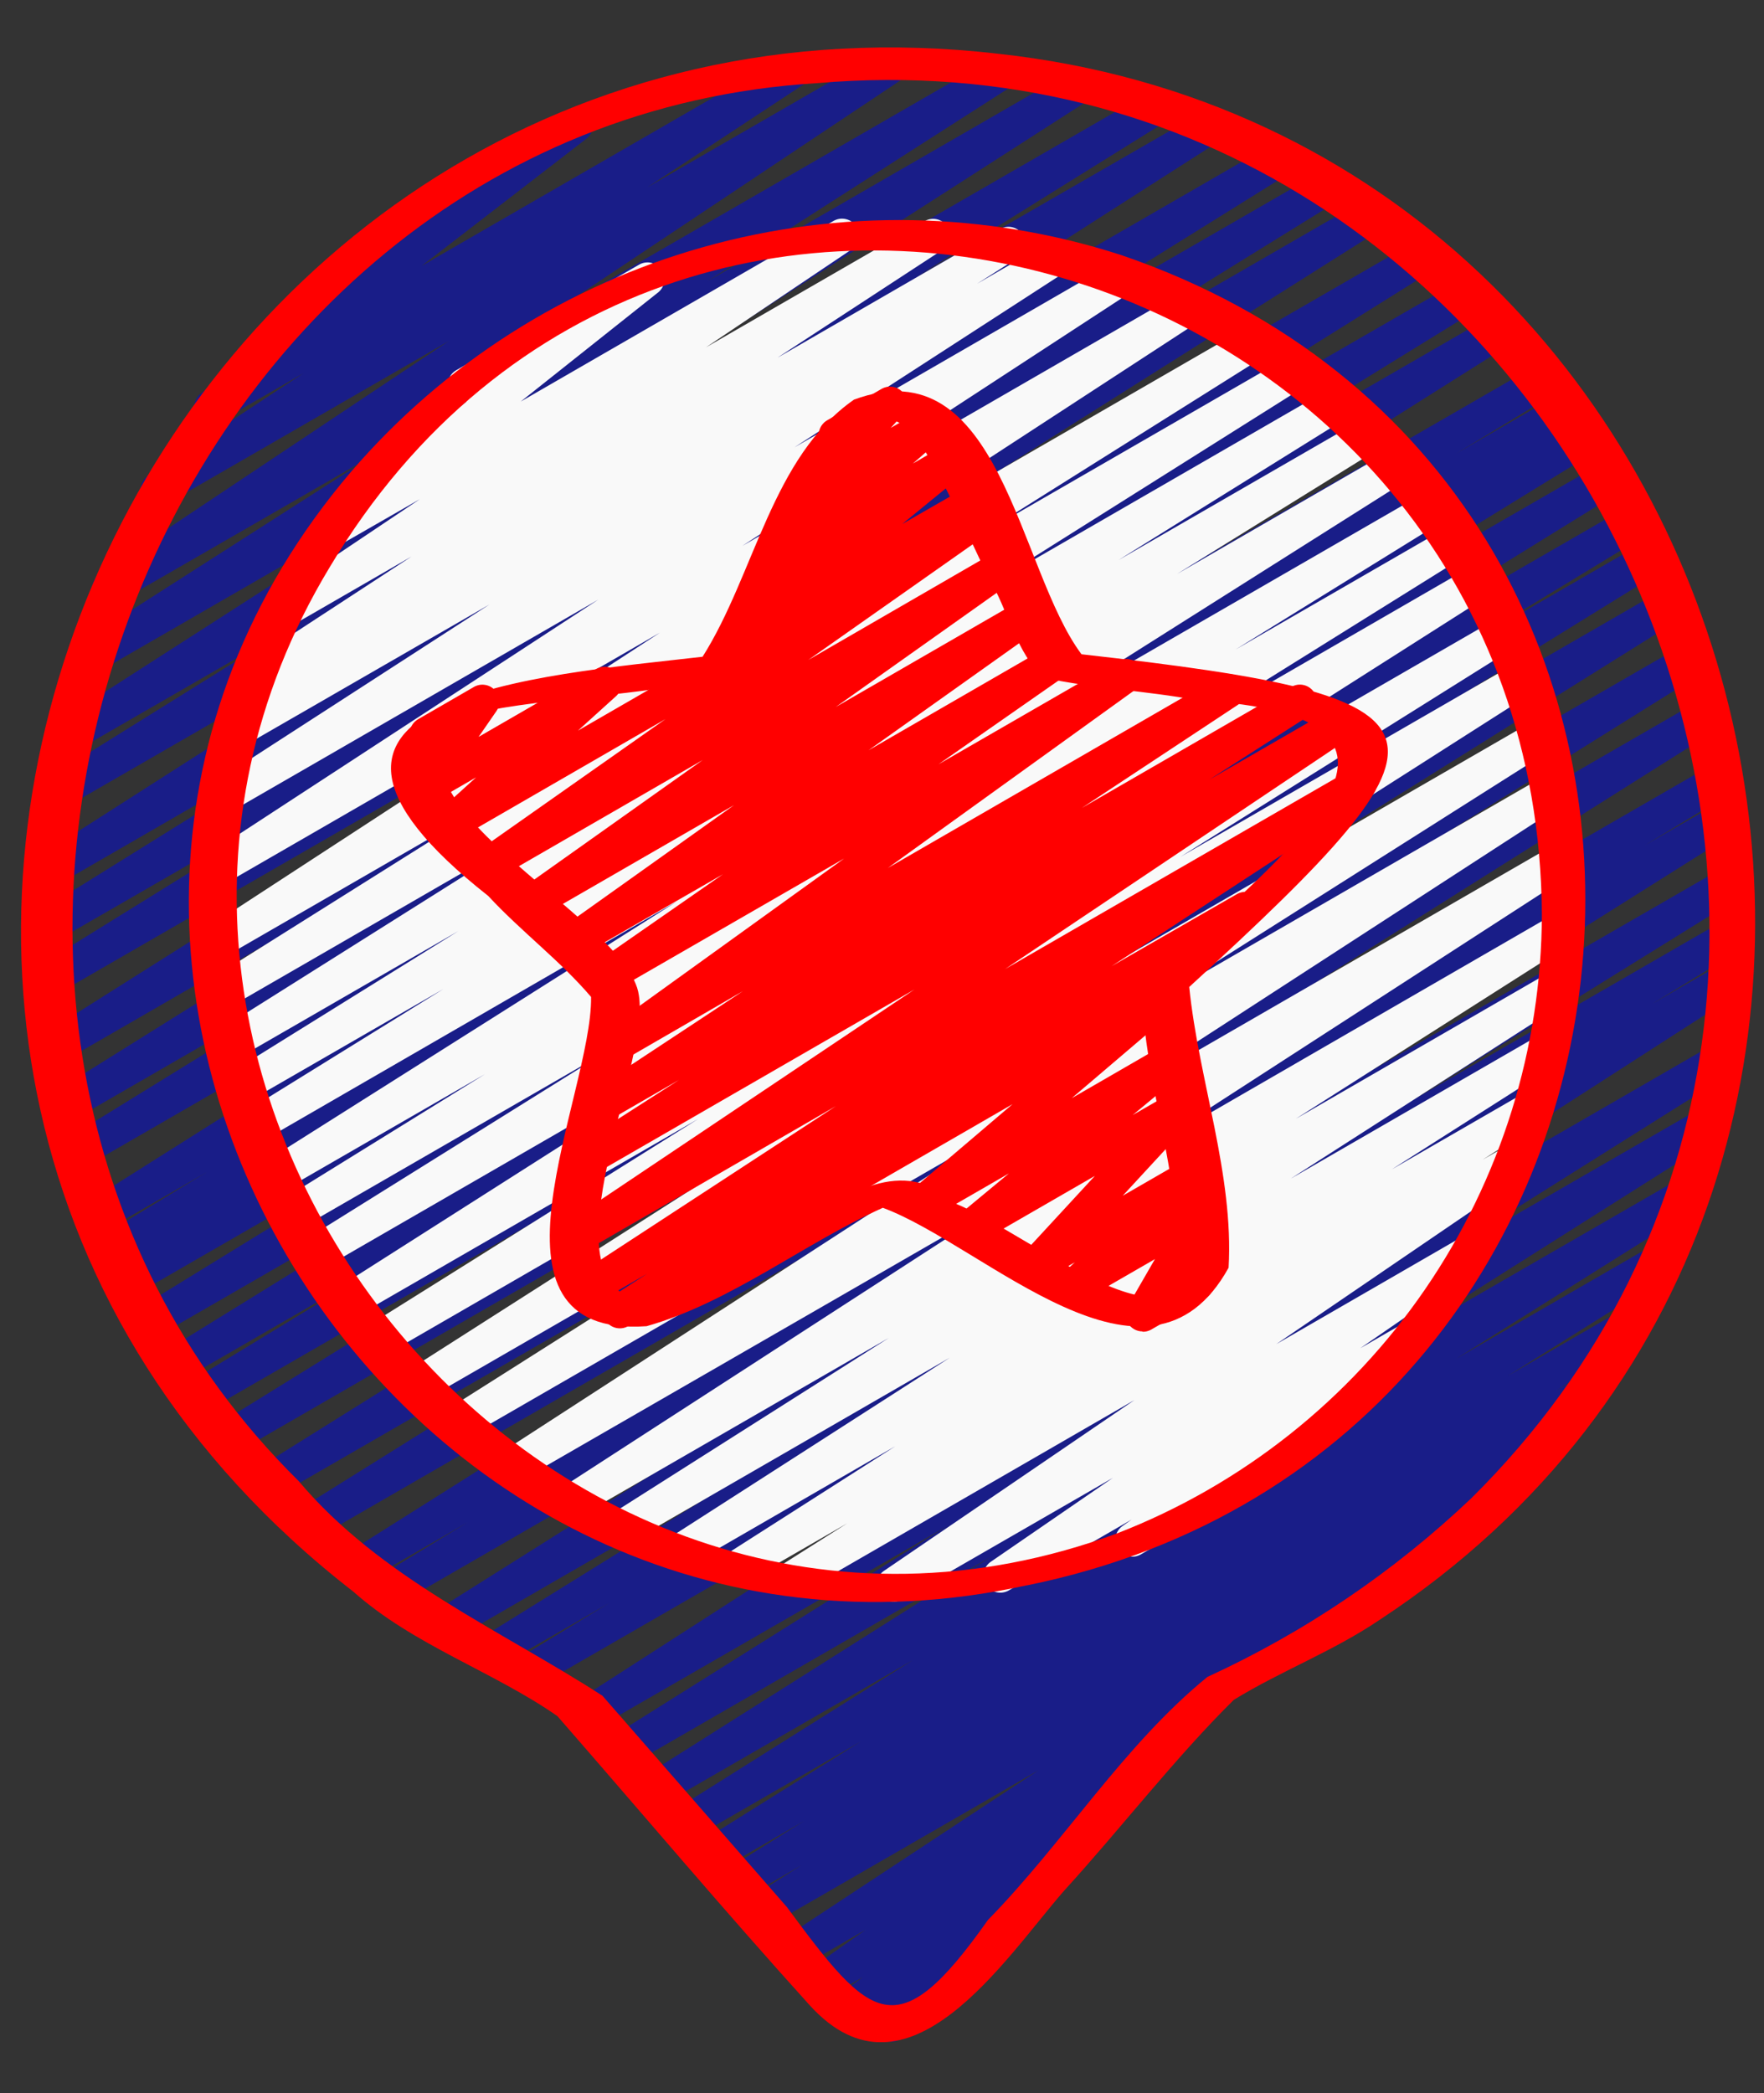
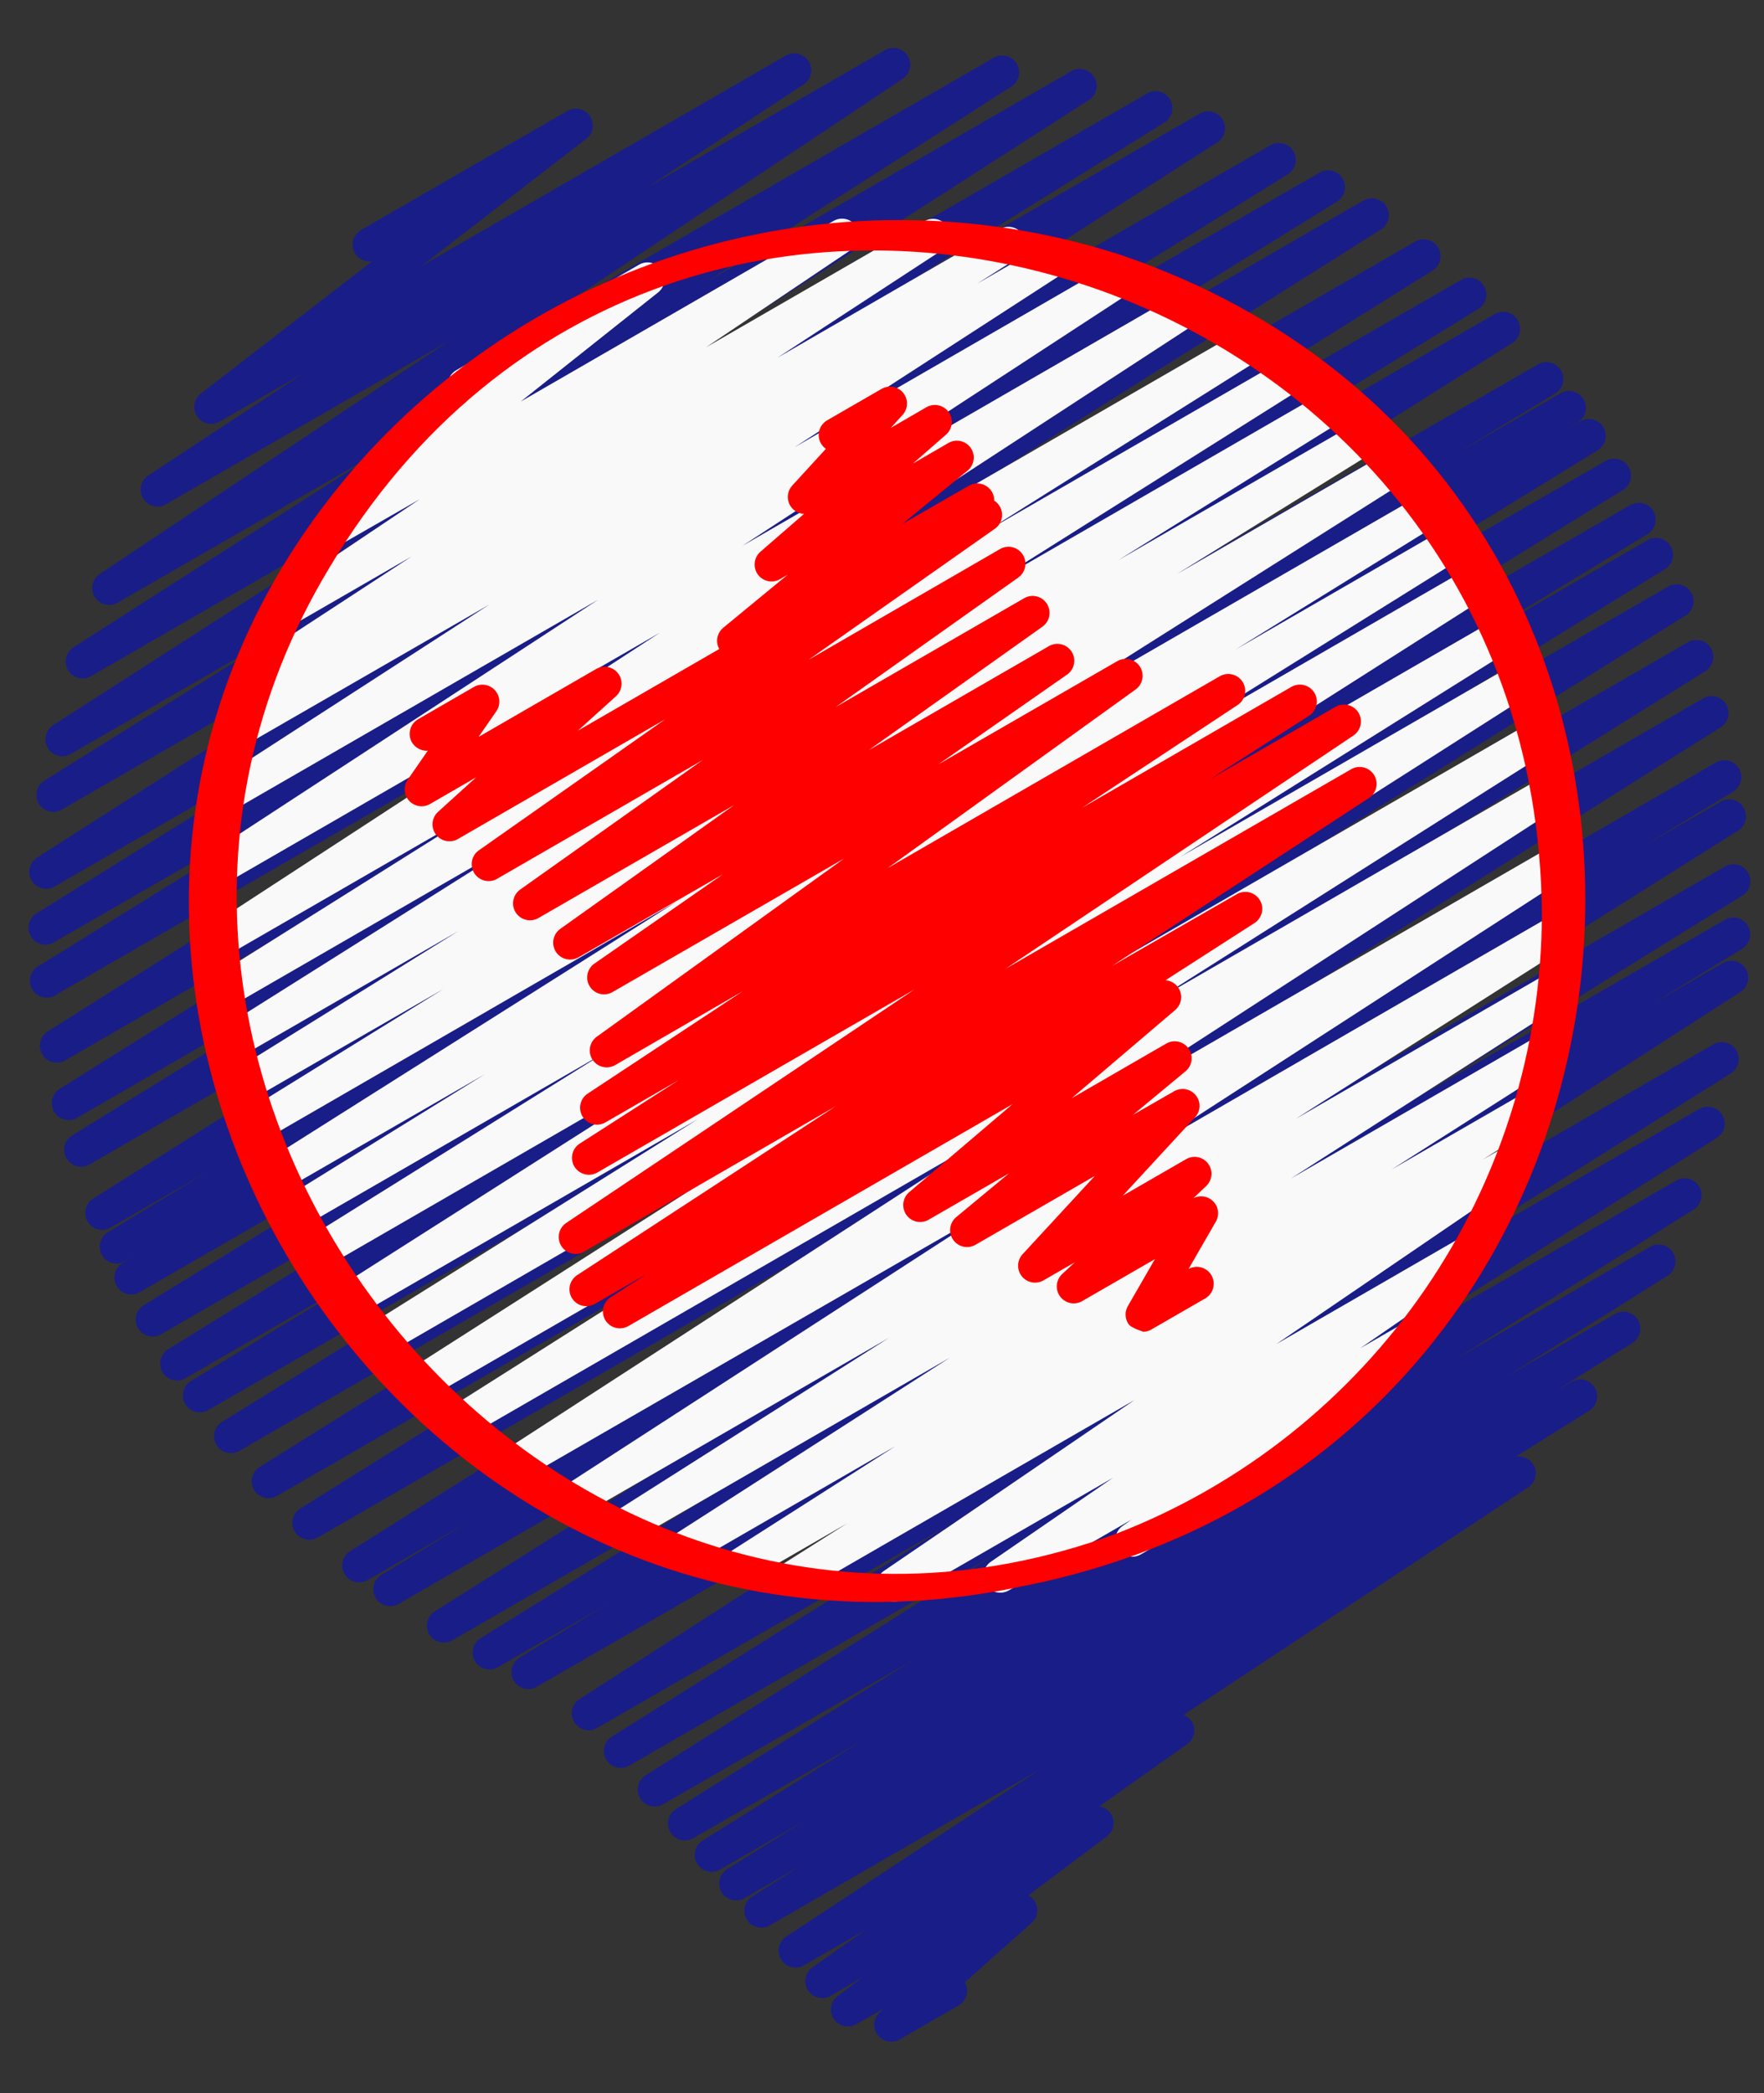
<svg xmlns="http://www.w3.org/2000/svg" width="59" height="70" viewBox="0 0 59 70" fill="none">
  <rect x="0" y="0" width="59" height="70" fill="#333333" stroke="none" />
  <g clip-path="url(#clip0_18004_17027)">
    <g clip-path="url(#clip1_18004_17027)">
      <g clip-path="url(#clip2_18004_17027)">
        <path d="M29.805 68.281C29.69 68.281 29.578 68.246 29.483 68.181C29.389 68.116 29.316 68.024 29.276 67.916C29.235 67.809 29.227 67.692 29.255 67.581C29.282 67.469 29.343 67.368 29.428 67.292L29.561 67.17L28.633 67.701C28.508 67.77 28.362 67.79 28.224 67.756C28.085 67.722 27.964 67.637 27.886 67.518C27.807 67.399 27.776 67.255 27.799 67.114C27.822 66.974 27.897 66.847 28.01 66.759L28.854 66.123L27.774 66.753C27.648 66.822 27.5 66.841 27.361 66.805C27.222 66.77 27.101 66.683 27.024 66.562C26.946 66.441 26.918 66.294 26.944 66.153C26.971 66.012 27.049 65.886 27.165 65.801L28.948 64.54L26.883 65.733C26.756 65.804 26.606 65.823 26.465 65.786C26.324 65.749 26.203 65.659 26.126 65.535C26.05 65.412 26.024 65.263 26.054 65.121C26.085 64.978 26.169 64.853 26.289 64.771L34.747 59.196L25.719 64.409C25.591 64.474 25.443 64.487 25.305 64.448C25.168 64.407 25.05 64.317 24.977 64.194C24.903 64.07 24.88 63.924 24.91 63.784C24.941 63.643 25.023 63.52 25.141 63.438L26.813 62.378L24.912 63.475C24.783 63.553 24.629 63.576 24.483 63.54C24.337 63.503 24.212 63.411 24.135 63.282C24.057 63.153 24.034 62.999 24.071 62.853C24.107 62.708 24.2 62.583 24.328 62.505L26.887 60.906L24.08 62.528C23.952 62.601 23.8 62.621 23.657 62.583C23.515 62.546 23.392 62.455 23.316 62.328C23.239 62.202 23.216 62.05 23.249 61.907C23.283 61.763 23.371 61.638 23.496 61.559L28.799 58.238L23.174 61.484C23.046 61.553 22.896 61.57 22.757 61.531C22.617 61.493 22.497 61.402 22.422 61.278C22.347 61.154 22.322 61.006 22.353 60.864C22.384 60.722 22.469 60.598 22.589 60.517L30.543 55.515L22.172 60.346C22.043 60.417 21.893 60.435 21.751 60.398C21.61 60.36 21.488 60.269 21.413 60.144C21.337 60.019 21.312 59.869 21.345 59.726C21.377 59.583 21.463 59.458 21.585 59.378L33.194 52.038L21.043 59.052C20.915 59.125 20.763 59.145 20.62 59.107C20.477 59.07 20.355 58.978 20.279 58.852C20.202 58.726 20.178 58.575 20.212 58.431C20.246 58.287 20.334 58.162 20.459 58.083L31.692 51.031L19.956 57.799C19.829 57.867 19.68 57.884 19.54 57.846C19.4 57.809 19.28 57.718 19.205 57.595C19.13 57.471 19.105 57.324 19.135 57.182C19.165 57.041 19.248 56.916 19.368 56.834L37.927 44.888L17.935 56.422C17.806 56.489 17.657 56.505 17.517 56.466C17.378 56.426 17.258 56.335 17.184 56.21C17.11 56.086 17.087 55.937 17.119 55.796C17.151 55.654 17.236 55.53 17.357 55.45L20.381 53.608L16.637 55.769C16.509 55.837 16.36 55.853 16.22 55.814C16.081 55.775 15.962 55.684 15.887 55.56C15.813 55.436 15.789 55.288 15.82 55.147C15.851 55.005 15.935 54.882 16.055 54.8L27.175 47.899L15.111 54.868C14.983 54.936 14.834 54.953 14.694 54.915C14.554 54.876 14.434 54.786 14.359 54.662C14.284 54.537 14.259 54.389 14.291 54.248C14.322 54.106 14.406 53.981 14.526 53.9L32.627 42.499L13.304 53.657C13.176 53.721 13.028 53.735 12.891 53.694C12.754 53.654 12.637 53.563 12.564 53.44C12.491 53.316 12.467 53.17 12.498 53.03C12.528 52.89 12.611 52.767 12.729 52.686L15.645 50.911L12.274 52.857C12.146 52.923 11.998 52.939 11.859 52.9C11.72 52.861 11.602 52.77 11.528 52.647C11.453 52.524 11.429 52.377 11.459 52.236C11.489 52.095 11.572 51.971 11.691 51.889L32.167 38.982L10.637 51.416C10.508 51.493 10.354 51.516 10.208 51.48C10.062 51.444 9.937 51.351 9.86 51.222C9.782 51.093 9.759 50.939 9.796 50.794C9.832 50.648 9.925 50.523 10.053 50.445L28.62 38.854L9.265 50.03C9.136 50.104 8.984 50.125 8.841 50.087C8.698 50.05 8.575 49.959 8.499 49.832C8.423 49.705 8.4 49.554 8.434 49.41C8.468 49.266 8.557 49.141 8.683 49.063L28.276 36.817L7.993 48.531C7.865 48.6 7.715 48.616 7.575 48.578C7.435 48.539 7.315 48.447 7.24 48.323C7.166 48.198 7.142 48.049 7.174 47.907C7.206 47.765 7.291 47.641 7.413 47.561L23.285 37.739L6.959 47.163C6.83 47.235 6.678 47.254 6.536 47.216C6.393 47.178 6.271 47.085 6.196 46.958C6.12 46.831 6.098 46.68 6.132 46.536C6.167 46.393 6.256 46.269 6.381 46.19L12.86 42.246L6.231 46.079C6.168 46.12 6.096 46.148 6.021 46.161C5.946 46.174 5.869 46.172 5.795 46.155C5.721 46.138 5.651 46.106 5.589 46.061C5.528 46.016 5.476 45.959 5.437 45.894C5.398 45.828 5.373 45.756 5.362 45.68C5.352 45.605 5.357 45.528 5.377 45.455C5.397 45.381 5.432 45.312 5.479 45.253C5.526 45.193 5.585 45.143 5.652 45.107L21.358 35.406L5.364 44.636C5.236 44.703 5.088 44.718 4.949 44.678C4.81 44.639 4.691 44.548 4.617 44.424C4.543 44.3 4.519 44.153 4.551 44.012C4.582 43.871 4.666 43.747 4.785 43.666L18.369 35.314L4.631 43.24C4.504 43.3 4.358 43.309 4.224 43.267C4.089 43.225 3.976 43.134 3.904 43.012C3.833 42.891 3.81 42.747 3.839 42.609C3.869 42.471 3.948 42.349 4.063 42.267L4.528 41.985L4.161 42.196C4.032 42.262 3.883 42.277 3.744 42.237C3.605 42.198 3.486 42.106 3.413 41.981C3.339 41.857 3.316 41.709 3.348 41.568C3.38 41.426 3.465 41.303 3.585 41.223L6.929 39.194L3.69 41.059C3.562 41.131 3.412 41.15 3.27 41.112C3.129 41.075 3.007 40.983 2.932 40.858C2.856 40.733 2.832 40.583 2.865 40.44C2.897 40.297 2.984 40.173 3.107 40.093L25.702 25.831L2.973 38.956C2.845 39.022 2.696 39.037 2.557 38.998C2.418 38.959 2.3 38.867 2.226 38.744C2.152 38.62 2.128 38.472 2.159 38.331C2.19 38.19 2.274 38.066 2.394 37.985L15.078 30.164L2.562 37.394C2.434 37.462 2.285 37.477 2.146 37.438C2.006 37.4 1.887 37.309 1.813 37.185C1.738 37.061 1.714 36.913 1.745 36.772C1.776 36.63 1.86 36.506 1.98 36.425L19.893 25.231L2.174 35.467C2.046 35.538 1.895 35.557 1.754 35.519C1.612 35.481 1.491 35.39 1.415 35.265C1.339 35.14 1.315 34.99 1.348 34.847C1.381 34.704 1.468 34.58 1.59 34.5L21.328 22.039L1.908 33.249C1.845 33.297 1.772 33.331 1.695 33.35C1.617 33.368 1.537 33.37 1.459 33.355C1.381 33.34 1.306 33.309 1.241 33.264C1.176 33.218 1.121 33.159 1.079 33.091C1.038 33.023 1.012 32.947 1.002 32.868C0.993 32.789 1 32.709 1.023 32.633C1.047 32.556 1.086 32.486 1.138 32.426C1.191 32.366 1.255 32.318 1.328 32.285L12.861 25.138L1.809 31.512C1.68 31.589 1.527 31.612 1.381 31.576C1.236 31.54 1.111 31.447 1.033 31.318C0.956 31.19 0.933 31.036 0.97 30.89C1.006 30.745 1.098 30.62 1.227 30.543L13.444 22.937L1.838 29.643C1.775 29.681 1.704 29.707 1.631 29.718C1.557 29.73 1.482 29.727 1.41 29.709C1.337 29.692 1.269 29.66 1.209 29.616C1.149 29.572 1.099 29.517 1.06 29.453C1.021 29.39 0.996 29.319 0.984 29.246C0.973 29.172 0.976 29.097 0.994 29.025C1.011 28.953 1.043 28.884 1.087 28.824C1.131 28.764 1.186 28.714 1.25 28.675L19.279 17.142L2.074 27.072C1.945 27.15 1.791 27.173 1.646 27.136C1.5 27.1 1.375 27.007 1.297 26.879C1.22 26.75 1.197 26.596 1.233 26.45C1.269 26.305 1.362 26.179 1.491 26.102L9.788 20.932L2.38 25.208C2.252 25.286 2.099 25.31 1.953 25.275C1.807 25.24 1.682 25.148 1.603 25.02C1.525 24.892 1.501 24.738 1.537 24.593C1.572 24.447 1.664 24.321 1.792 24.243L15.686 15.316L3.043 22.615C2.915 22.688 2.764 22.707 2.622 22.671C2.48 22.634 2.357 22.543 2.281 22.417C2.204 22.292 2.18 22.141 2.212 21.998C2.245 21.854 2.332 21.729 2.455 21.649L12.609 15.153L3.93 20.16C3.803 20.232 3.653 20.252 3.511 20.216C3.369 20.18 3.247 20.09 3.17 19.966C3.093 19.842 3.067 19.693 3.098 19.55C3.128 19.407 3.213 19.281 3.333 19.199L15.022 11.399L5.545 16.87C5.417 16.941 5.268 16.959 5.127 16.923C4.986 16.886 4.865 16.796 4.788 16.672C4.712 16.548 4.686 16.4 4.716 16.257C4.746 16.115 4.831 15.989 4.951 15.907L10.154 12.479L7.35 14.098C7.226 14.171 7.078 14.194 6.937 14.162C6.796 14.13 6.673 14.046 6.593 13.926C6.512 13.806 6.48 13.659 6.504 13.517C6.528 13.374 6.605 13.246 6.721 13.159L12.445 8.741C12.315 8.76 12.182 8.734 12.069 8.666C11.956 8.598 11.87 8.493 11.826 8.369C11.783 8.245 11.784 8.11 11.829 7.986C11.874 7.862 11.961 7.758 12.075 7.692L18.969 3.715C19.093 3.639 19.242 3.615 19.384 3.646C19.526 3.677 19.65 3.762 19.731 3.883C19.812 4.004 19.844 4.151 19.819 4.295C19.794 4.438 19.714 4.566 19.597 4.652L14.101 8.894L26.267 1.868C26.395 1.789 26.549 1.764 26.695 1.798C26.842 1.833 26.969 1.924 27.048 2.052C27.127 2.18 27.152 2.334 27.118 2.481C27.084 2.627 26.992 2.754 26.864 2.833L21.649 6.267L29.582 1.687C29.709 1.608 29.863 1.582 30.009 1.616C30.155 1.65 30.281 1.741 30.36 1.868C30.439 1.996 30.465 2.149 30.431 2.295C30.396 2.441 30.306 2.567 30.179 2.647L18.491 10.443L33.228 1.937C33.356 1.859 33.509 1.836 33.655 1.871C33.8 1.906 33.926 1.998 34.004 2.126C34.082 2.254 34.106 2.408 34.07 2.553C34.035 2.699 33.943 2.824 33.815 2.902L23.66 9.407L35.798 2.4C35.862 2.357 35.933 2.328 36.008 2.314C36.083 2.3 36.16 2.301 36.235 2.317C36.309 2.333 36.38 2.365 36.442 2.409C36.504 2.453 36.557 2.51 36.597 2.575C36.636 2.64 36.663 2.712 36.674 2.788C36.685 2.864 36.68 2.941 36.661 3.014C36.641 3.088 36.607 3.157 36.56 3.218C36.514 3.278 36.455 3.328 36.388 3.365L22.498 12.287L38.377 3.12C38.505 3.05 38.655 3.032 38.796 3.071C38.937 3.109 39.057 3.2 39.132 3.325C39.208 3.45 39.232 3.599 39.2 3.742C39.167 3.884 39.082 4.008 38.96 4.089L30.654 9.259L40.157 3.783C40.284 3.72 40.43 3.707 40.566 3.746C40.702 3.786 40.818 3.875 40.892 3.996C40.966 4.117 40.991 4.261 40.964 4.4C40.936 4.539 40.857 4.663 40.743 4.746L22.714 16.28L42.498 4.854C42.627 4.782 42.778 4.764 42.92 4.802C43.062 4.84 43.183 4.931 43.259 5.057C43.334 5.183 43.358 5.334 43.325 5.477C43.291 5.62 43.204 5.745 43.08 5.824L30.855 13.438L44.137 5.771C44.265 5.697 44.418 5.676 44.562 5.714C44.706 5.751 44.829 5.844 44.905 5.971C44.981 6.099 45.005 6.251 44.969 6.396C44.934 6.54 44.844 6.665 44.717 6.743L33.184 13.879L45.58 6.72C45.644 6.68 45.715 6.652 45.79 6.639C45.864 6.627 45.94 6.629 46.014 6.646C46.088 6.663 46.157 6.695 46.218 6.74C46.279 6.784 46.331 6.84 46.37 6.905C46.409 6.97 46.434 7.042 46.445 7.116C46.456 7.191 46.452 7.267 46.433 7.34C46.414 7.413 46.38 7.482 46.334 7.542C46.288 7.602 46.231 7.652 46.165 7.689L26.424 20.151L47.37 8.059C47.498 7.998 47.644 7.987 47.779 8.028C47.915 8.07 48.03 8.16 48.102 8.282C48.174 8.405 48.198 8.549 48.168 8.688C48.139 8.826 48.058 8.949 47.943 9.031L30.026 20.23L48.851 9.37C48.915 9.331 48.986 9.304 49.06 9.293C49.134 9.281 49.21 9.284 49.283 9.302C49.356 9.319 49.425 9.352 49.485 9.396C49.545 9.441 49.596 9.497 49.635 9.561C49.673 9.626 49.699 9.697 49.709 9.772C49.72 9.846 49.716 9.922 49.697 9.994C49.678 10.067 49.645 10.135 49.599 10.195C49.553 10.255 49.497 10.305 49.431 10.342L36.762 18.148L49.984 10.511C50.048 10.472 50.118 10.447 50.192 10.435C50.265 10.424 50.34 10.428 50.412 10.445C50.484 10.463 50.552 10.495 50.612 10.539C50.672 10.583 50.722 10.639 50.761 10.702C50.799 10.766 50.824 10.836 50.836 10.909C50.847 10.983 50.843 11.058 50.825 11.13C50.808 11.202 50.776 11.27 50.732 11.329C50.688 11.389 50.633 11.44 50.569 11.478L27.977 25.732L51.455 12.178C51.583 12.109 51.733 12.093 51.874 12.132C52.014 12.171 52.135 12.263 52.209 12.388C52.283 12.514 52.306 12.663 52.273 12.806C52.24 12.948 52.153 13.072 52.031 13.151L48.697 15.173L52.205 13.146C52.334 13.075 52.485 13.057 52.627 13.096C52.769 13.135 52.89 13.228 52.965 13.354C53.039 13.481 53.062 13.632 53.027 13.775C52.993 13.918 52.904 14.042 52.78 14.12L52.284 14.42L52.869 14.081C52.998 14.01 53.148 13.993 53.289 14.031C53.431 14.07 53.551 14.162 53.626 14.288C53.701 14.413 53.725 14.563 53.691 14.706C53.658 14.848 53.571 14.973 53.448 15.052L39.863 23.404L53.717 15.406C53.846 15.338 53.995 15.321 54.136 15.36C54.276 15.399 54.396 15.49 54.47 15.615C54.545 15.739 54.569 15.888 54.537 16.03C54.505 16.172 54.419 16.296 54.298 16.377L38.593 26.087L54.543 16.882C54.672 16.813 54.822 16.796 54.963 16.835C55.103 16.875 55.223 16.966 55.298 17.092C55.372 17.218 55.395 17.367 55.362 17.509C55.329 17.651 55.242 17.775 55.12 17.855L48.657 21.788L55.121 18.055C55.25 17.986 55.399 17.97 55.539 18.008C55.68 18.047 55.8 18.139 55.874 18.263C55.949 18.388 55.973 18.537 55.941 18.679C55.909 18.821 55.823 18.945 55.702 19.025L39.823 28.838L55.788 19.621C55.917 19.543 56.071 19.52 56.216 19.557C56.361 19.593 56.486 19.686 56.564 19.814C56.641 19.943 56.664 20.096 56.627 20.242C56.591 20.387 56.499 20.512 56.37 20.59L36.77 32.843L56.447 21.483C56.576 21.406 56.73 21.383 56.876 21.419C57.021 21.455 57.147 21.548 57.224 21.677C57.301 21.805 57.324 21.959 57.288 22.105C57.252 22.251 57.159 22.376 57.03 22.453L38.463 34.04L56.957 23.362C57.086 23.284 57.24 23.261 57.385 23.297C57.531 23.333 57.656 23.425 57.734 23.553C57.811 23.681 57.834 23.835 57.799 23.981C57.763 24.127 57.67 24.252 57.542 24.329L37.059 37.239L57.387 25.503C57.516 25.426 57.67 25.404 57.816 25.441C57.961 25.479 58.086 25.572 58.162 25.701C58.239 25.831 58.261 25.985 58.224 26.13C58.186 26.276 58.093 26.401 57.964 26.477L55.022 28.264L57.557 26.806C57.685 26.735 57.835 26.716 57.977 26.754C58.118 26.791 58.24 26.882 58.315 27.008C58.391 27.133 58.416 27.283 58.383 27.425C58.351 27.568 58.265 27.693 58.143 27.773L40.054 39.16L57.712 28.971C57.84 28.902 57.99 28.885 58.13 28.924C58.27 28.963 58.39 29.054 58.465 29.179C58.539 29.304 58.563 29.453 58.531 29.595C58.499 29.736 58.413 29.86 58.292 29.941L47.175 36.835L57.712 30.75C57.84 30.682 57.989 30.666 58.129 30.706C58.269 30.745 58.388 30.836 58.462 30.961C58.536 31.086 58.56 31.234 58.528 31.376C58.496 31.517 58.41 31.641 58.29 31.721L55.251 33.577L57.638 32.201C57.765 32.132 57.915 32.114 58.055 32.152C58.196 32.19 58.316 32.28 58.392 32.404C58.468 32.529 58.492 32.677 58.461 32.82C58.43 32.962 58.345 33.086 58.225 33.168L39.673 45.112L57.283 34.941C57.347 34.901 57.418 34.873 57.493 34.861C57.567 34.848 57.644 34.85 57.717 34.867C57.791 34.885 57.86 34.916 57.921 34.961C57.982 35.005 58.034 35.062 58.073 35.126C58.112 35.191 58.138 35.263 58.148 35.337C58.159 35.412 58.155 35.488 58.136 35.562C58.117 35.635 58.083 35.703 58.037 35.763C57.991 35.823 57.934 35.873 57.868 35.911L46.637 42.97L56.825 37.093C56.889 37.055 56.959 37.029 57.033 37.018C57.106 37.007 57.181 37.01 57.253 37.028C57.325 37.046 57.394 37.077 57.453 37.121C57.513 37.166 57.564 37.221 57.602 37.285C57.641 37.348 57.666 37.419 57.678 37.492C57.689 37.566 57.685 37.641 57.668 37.713C57.65 37.785 57.618 37.853 57.574 37.913C57.53 37.973 57.474 38.024 57.411 38.062L45.794 45.409L56.077 39.474C56.205 39.404 56.355 39.387 56.496 39.425C56.637 39.463 56.758 39.554 56.833 39.679C56.908 39.804 56.932 39.953 56.9 40.096C56.868 40.238 56.782 40.362 56.66 40.443L48.713 45.436L55.161 41.716C55.225 41.674 55.296 41.645 55.371 41.631C55.447 41.617 55.524 41.619 55.598 41.636C55.673 41.652 55.743 41.684 55.805 41.729C55.867 41.773 55.919 41.83 55.959 41.896C55.998 41.961 56.024 42.034 56.034 42.11C56.045 42.185 56.04 42.262 56.02 42.336C56 42.41 55.965 42.479 55.918 42.539C55.87 42.599 55.812 42.648 55.744 42.685L50.428 46.015L54.008 43.948C54.136 43.871 54.291 43.848 54.436 43.884C54.582 43.92 54.707 44.013 54.785 44.142C54.862 44.27 54.885 44.425 54.849 44.57C54.812 44.716 54.72 44.841 54.591 44.919L52.042 46.509L52.572 46.206C52.7 46.133 52.852 46.113 52.995 46.15C53.138 46.187 53.26 46.279 53.337 46.405C53.413 46.532 53.437 46.683 53.403 46.827C53.37 46.971 53.281 47.095 53.157 47.175L50.702 48.715C50.813 48.697 50.927 48.712 51.031 48.758C51.134 48.804 51.221 48.879 51.282 48.974C51.359 49.099 51.385 49.25 51.353 49.394C51.321 49.538 51.234 49.663 51.111 49.744L39.591 57.351C39.7 57.393 39.793 57.469 39.856 57.568C39.934 57.691 39.962 57.839 39.934 57.982C39.906 58.124 39.824 58.251 39.705 58.334L36.771 60.409C36.88 60.427 36.982 60.476 37.064 60.551C37.145 60.626 37.203 60.724 37.229 60.831C37.256 60.939 37.25 61.052 37.213 61.156C37.176 61.26 37.109 61.352 37.02 61.418L34.394 63.387C34.526 63.457 34.625 63.577 34.669 63.721C34.713 63.864 34.699 64.019 34.629 64.152C34.598 64.211 34.557 64.264 34.507 64.308L32.269 66.297C32.344 66.427 32.364 66.581 32.326 66.726C32.287 66.871 32.192 66.994 32.062 67.069L30.087 68.21C30.002 68.26 29.904 68.286 29.805 68.286V68.281Z" fill="#191D88" />
        <path d="M29.882 53.571C29.761 53.571 29.644 53.532 29.546 53.46C29.449 53.388 29.378 53.287 29.342 53.172C29.306 53.057 29.308 52.933 29.348 52.819C29.388 52.705 29.463 52.606 29.562 52.538L37.949 46.82L26.8 53.257C26.672 53.324 26.523 53.34 26.384 53.302C26.245 53.263 26.126 53.173 26.051 53.05C25.976 52.926 25.951 52.779 25.982 52.638C26.012 52.496 26.095 52.372 26.214 52.29L28.335 50.947L24.93 52.912C24.803 52.981 24.653 52.999 24.512 52.961C24.372 52.923 24.251 52.833 24.176 52.709C24.1 52.584 24.076 52.436 24.107 52.294C24.138 52.151 24.223 52.027 24.343 51.945L29.948 48.366L23.019 52.37C22.891 52.438 22.742 52.455 22.603 52.417C22.463 52.379 22.343 52.289 22.268 52.166C22.192 52.042 22.167 51.894 22.197 51.753C22.228 51.611 22.311 51.487 22.43 51.404L31.768 45.406L21.021 51.611C20.893 51.681 20.744 51.699 20.603 51.661C20.462 51.623 20.342 51.533 20.266 51.408C20.191 51.284 20.166 51.135 20.197 50.993C20.228 50.851 20.313 50.726 20.434 50.645L29.732 44.743L19.286 50.773C19.158 50.848 19.006 50.87 18.862 50.834C18.719 50.798 18.595 50.707 18.518 50.581C18.441 50.454 18.416 50.303 18.45 50.159C18.483 50.014 18.572 49.889 18.697 49.81L33.321 40.344L17.325 49.566C17.262 49.605 17.191 49.631 17.118 49.642C17.044 49.654 16.969 49.651 16.897 49.634C16.825 49.617 16.756 49.585 16.696 49.542C16.636 49.498 16.585 49.443 16.546 49.38C16.507 49.316 16.481 49.246 16.469 49.172C16.458 49.099 16.461 49.024 16.478 48.952C16.495 48.879 16.527 48.811 16.57 48.751C16.614 48.691 16.669 48.64 16.732 48.601L33.321 37.849L15.469 48.153C15.341 48.23 15.187 48.254 15.042 48.218C14.896 48.182 14.771 48.09 14.694 47.962C14.616 47.834 14.592 47.68 14.628 47.534C14.664 47.389 14.756 47.264 14.884 47.186L28.189 38.756L14.089 46.893C13.961 46.966 13.81 46.986 13.668 46.949C13.525 46.911 13.403 46.821 13.327 46.695C13.25 46.569 13.226 46.419 13.258 46.276C13.29 46.132 13.377 46.007 13.5 45.927L29.367 35.793L12.731 45.406C12.603 45.48 12.451 45.5 12.308 45.463C12.165 45.426 12.042 45.334 11.966 45.207C11.89 45.081 11.866 44.929 11.901 44.785C11.935 44.641 12.024 44.517 12.149 44.438L23.349 37.424L11.732 44.13C11.668 44.169 11.598 44.195 11.525 44.206C11.452 44.218 11.377 44.214 11.305 44.197C11.233 44.179 11.165 44.148 11.105 44.104C11.045 44.06 10.994 44.005 10.956 43.942C10.917 43.878 10.891 43.808 10.88 43.735C10.869 43.661 10.872 43.586 10.889 43.514C10.907 43.442 10.938 43.374 10.982 43.315C11.026 43.255 11.081 43.204 11.145 43.165L26.967 33.09L10.669 42.503C10.54 42.571 10.391 42.588 10.251 42.549C10.11 42.51 9.99 42.419 9.916 42.294C9.841 42.169 9.817 42.021 9.849 41.879C9.881 41.737 9.967 41.613 10.088 41.532L20.288 35.169L9.921 41.153C9.793 41.22 9.644 41.235 9.505 41.195C9.366 41.156 9.248 41.065 9.174 40.941C9.1 40.817 9.076 40.669 9.107 40.529C9.138 40.388 9.222 40.264 9.342 40.183L16.218 35.926L9.324 39.903C9.196 39.981 9.042 40.004 8.896 39.968C8.75 39.932 8.625 39.84 8.547 39.711C8.469 39.583 8.446 39.429 8.482 39.283C8.518 39.137 8.61 39.011 8.738 38.934L22.621 30.16L8.674 38.221C8.545 38.295 8.392 38.315 8.248 38.278C8.104 38.24 7.981 38.148 7.905 38.02C7.829 37.893 7.806 37.741 7.841 37.596C7.876 37.452 7.967 37.327 8.093 37.249L14.83 33.077L8.263 36.864C8.134 36.933 7.985 36.95 7.844 36.911C7.704 36.872 7.584 36.781 7.51 36.656C7.435 36.531 7.411 36.382 7.443 36.24C7.475 36.099 7.561 35.975 7.682 35.894L15.33 31.139L7.919 35.416C7.791 35.489 7.639 35.508 7.496 35.471C7.353 35.434 7.231 35.342 7.155 35.216C7.078 35.09 7.054 34.938 7.088 34.794C7.122 34.651 7.21 34.526 7.335 34.446L18.114 27.659L7.641 33.707C7.577 33.745 7.507 33.771 7.433 33.782C7.36 33.793 7.285 33.79 7.212 33.772C7.14 33.754 7.072 33.722 7.012 33.678C6.952 33.634 6.902 33.579 6.863 33.515C6.825 33.452 6.799 33.381 6.788 33.307C6.777 33.234 6.78 33.159 6.798 33.087C6.816 33.014 6.848 32.947 6.892 32.887C6.936 32.827 6.991 32.776 7.055 32.738L16.341 26.905L7.495 32.012C7.367 32.091 7.213 32.115 7.067 32.081C6.921 32.046 6.795 31.954 6.716 31.826C6.638 31.698 6.613 31.544 6.648 31.398C6.683 31.252 6.774 31.126 6.902 31.047L22.072 21.159L7.503 29.57C7.375 29.643 7.225 29.663 7.083 29.626C6.941 29.589 6.819 29.499 6.742 29.374C6.665 29.249 6.64 29.1 6.671 28.956C6.703 28.813 6.788 28.688 6.91 28.607L20.006 20.057L7.784 27.111C7.656 27.186 7.504 27.208 7.361 27.172C7.217 27.136 7.094 27.045 7.016 26.919C6.939 26.792 6.915 26.641 6.948 26.497C6.982 26.352 7.071 26.227 7.195 26.148L16.368 20.218L8.281 24.88C8.218 24.919 8.147 24.944 8.074 24.955C8 24.966 7.925 24.963 7.853 24.945C7.781 24.927 7.713 24.896 7.654 24.852C7.594 24.808 7.543 24.752 7.505 24.689C7.467 24.625 7.441 24.555 7.43 24.481C7.419 24.408 7.422 24.333 7.44 24.261C7.458 24.189 7.49 24.121 7.534 24.061C7.578 24.001 7.633 23.951 7.696 23.913L9.012 23.081L8.814 23.195C8.687 23.264 8.538 23.281 8.399 23.244C8.259 23.206 8.139 23.117 8.064 22.994C7.988 22.871 7.962 22.723 7.991 22.582C8.021 22.441 8.103 22.316 8.221 22.233L13.764 18.612L9.796 20.903C9.669 20.977 9.519 20.998 9.376 20.962C9.234 20.927 9.111 20.837 9.033 20.713C8.955 20.588 8.929 20.439 8.959 20.295C8.99 20.151 9.075 20.025 9.197 19.943L14.044 16.693L11.353 18.237C11.23 18.302 11.088 18.319 10.953 18.285C10.818 18.252 10.701 18.17 10.622 18.056C10.544 17.941 10.511 17.802 10.528 17.664C10.546 17.527 10.613 17.4 10.718 17.309L15.599 13.432C15.47 13.444 15.341 13.413 15.233 13.341C15.125 13.27 15.044 13.164 15.005 13.041C14.966 12.918 14.97 12.785 15.017 12.664C15.064 12.544 15.151 12.443 15.264 12.379L21.392 8.842C21.515 8.777 21.658 8.759 21.793 8.792C21.928 8.825 22.046 8.907 22.125 9.022C22.203 9.137 22.236 9.277 22.218 9.415C22.199 9.553 22.131 9.68 22.024 9.77L17.418 13.429L27.863 7.398C27.926 7.359 27.996 7.333 28.069 7.32C28.142 7.308 28.217 7.31 28.289 7.327C28.362 7.344 28.43 7.374 28.491 7.417C28.551 7.461 28.602 7.515 28.642 7.578C28.681 7.641 28.707 7.711 28.72 7.784C28.732 7.857 28.73 7.932 28.713 8.005C28.696 8.077 28.666 8.145 28.623 8.206C28.579 8.266 28.525 8.318 28.462 8.357L23.615 11.615L30.941 7.387C31.068 7.318 31.217 7.301 31.356 7.338C31.496 7.376 31.616 7.465 31.692 7.588C31.767 7.711 31.793 7.858 31.764 8C31.734 8.141 31.652 8.266 31.534 8.349L25.996 11.968L33.42 7.679C33.484 7.638 33.555 7.609 33.63 7.595C33.705 7.582 33.782 7.583 33.856 7.6C33.93 7.617 34.001 7.648 34.062 7.693C34.124 7.737 34.176 7.794 34.216 7.859C34.255 7.924 34.281 7.997 34.292 8.072C34.303 8.147 34.298 8.224 34.279 8.298C34.259 8.371 34.225 8.44 34.178 8.5C34.131 8.56 34.073 8.61 34.006 8.647L32.68 9.489L35.145 8.065C35.272 7.997 35.421 7.98 35.561 8.018C35.701 8.056 35.821 8.146 35.896 8.269C35.971 8.393 35.996 8.541 35.966 8.682C35.936 8.824 35.853 8.948 35.733 9.03L26.57 14.961L37.336 8.743C37.463 8.674 37.612 8.657 37.751 8.694C37.891 8.732 38.011 8.821 38.087 8.944C38.162 9.067 38.188 9.215 38.159 9.356C38.13 9.498 38.047 9.622 37.929 9.705L24.828 18.257L39.6 9.726C39.664 9.684 39.735 9.655 39.81 9.641C39.884 9.627 39.961 9.628 40.036 9.644C40.11 9.661 40.18 9.692 40.242 9.736C40.304 9.78 40.357 9.836 40.397 9.901C40.436 9.966 40.463 10.038 40.474 10.113C40.485 10.188 40.481 10.265 40.462 10.339C40.444 10.412 40.41 10.482 40.364 10.542C40.317 10.602 40.259 10.653 40.193 10.69L25.017 20.584L41.721 10.938C41.785 10.899 41.856 10.874 41.929 10.863C42.003 10.852 42.078 10.855 42.15 10.873C42.222 10.891 42.29 10.922 42.35 10.966C42.41 11.011 42.461 11.066 42.499 11.13C42.538 11.193 42.563 11.264 42.574 11.337C42.585 11.411 42.582 11.486 42.564 11.558C42.547 11.63 42.515 11.698 42.471 11.758C42.426 11.818 42.371 11.869 42.307 11.907L33.028 17.74L43.115 11.92C43.243 11.851 43.393 11.833 43.534 11.871C43.675 11.909 43.795 12.001 43.87 12.126C43.946 12.251 43.97 12.4 43.938 12.542C43.906 12.684 43.82 12.809 43.698 12.889L32.922 19.674L44.455 13.014C44.583 12.947 44.732 12.931 44.871 12.97C45.011 13.008 45.13 13.099 45.205 13.223C45.279 13.347 45.303 13.495 45.272 13.636C45.241 13.778 45.157 13.902 45.037 13.983L37.405 18.734L45.538 14.039C45.666 13.967 45.818 13.949 45.96 13.987C46.102 14.025 46.223 14.116 46.299 14.242C46.374 14.368 46.398 14.519 46.365 14.662C46.331 14.805 46.244 14.93 46.12 15.009L39.368 19.196L46.495 15.077C46.624 14.999 46.778 14.976 46.924 15.012C47.069 15.047 47.195 15.14 47.273 15.268C47.35 15.397 47.374 15.551 47.338 15.697C47.302 15.843 47.21 15.968 47.081 16.046L33.213 24.813L47.635 16.487C47.764 16.413 47.917 16.393 48.061 16.43C48.204 16.467 48.328 16.56 48.404 16.687C48.48 16.815 48.503 16.967 48.468 17.112C48.433 17.256 48.342 17.381 48.216 17.459L41.329 21.72L48.427 17.622C48.556 17.545 48.71 17.522 48.855 17.558C49.001 17.594 49.126 17.687 49.204 17.816C49.281 17.944 49.304 18.099 49.268 18.244C49.231 18.39 49.139 18.515 49.01 18.593L38.818 24.949L49.226 18.936C49.29 18.894 49.361 18.865 49.436 18.852C49.511 18.838 49.588 18.84 49.662 18.856C49.736 18.873 49.807 18.905 49.868 18.949C49.93 18.994 49.982 19.05 50.022 19.115C50.061 19.181 50.087 19.253 50.098 19.328C50.109 19.404 50.104 19.48 50.085 19.554C50.065 19.628 50.031 19.697 49.984 19.757C49.937 19.817 49.879 19.867 49.812 19.904L33.986 29.971L50.09 20.674C50.219 20.604 50.369 20.586 50.51 20.625C50.65 20.663 50.771 20.754 50.846 20.879C50.922 21.004 50.946 21.153 50.913 21.296C50.881 21.438 50.795 21.562 50.674 21.643L39.48 28.657L50.706 22.176C50.834 22.101 50.986 22.079 51.131 22.115C51.275 22.152 51.399 22.243 51.476 22.37C51.553 22.498 51.577 22.65 51.543 22.794C51.509 22.939 51.419 23.065 51.293 23.144L35.425 33.27L51.309 24.099C51.437 24.028 51.587 24.01 51.729 24.047C51.87 24.085 51.992 24.176 52.068 24.301C52.144 24.427 52.168 24.576 52.136 24.719C52.103 24.862 52.017 24.987 51.895 25.067L38.592 33.496L51.716 25.917C51.843 25.847 51.992 25.829 52.133 25.867C52.273 25.904 52.394 25.994 52.469 26.118C52.545 26.241 52.571 26.39 52.541 26.532C52.51 26.674 52.427 26.799 52.307 26.881L35.723 37.64L52.011 28.237C52.075 28.196 52.146 28.168 52.22 28.155C52.294 28.142 52.371 28.144 52.444 28.16C52.518 28.177 52.587 28.209 52.649 28.253C52.71 28.297 52.762 28.352 52.801 28.417C52.841 28.481 52.867 28.553 52.878 28.627C52.89 28.702 52.886 28.778 52.867 28.851C52.849 28.924 52.816 28.993 52.77 29.053C52.725 29.113 52.668 29.164 52.603 29.202L37.975 38.666L52.051 30.53C52.179 30.455 52.332 30.433 52.476 30.47C52.62 30.506 52.744 30.598 52.822 30.725C52.899 30.852 52.923 31.004 52.888 31.149C52.854 31.294 52.764 31.419 52.639 31.498L43.34 37.417L51.931 32.454C52.059 32.376 52.212 32.352 52.358 32.387C52.504 32.422 52.629 32.514 52.707 32.642C52.785 32.77 52.809 32.924 52.774 33.069C52.739 33.215 52.647 33.341 52.519 33.419L43.176 39.415L51.587 34.559C51.715 34.489 51.865 34.472 52.005 34.51C52.146 34.547 52.266 34.638 52.342 34.762C52.417 34.886 52.442 35.035 52.411 35.177C52.38 35.319 52.295 35.444 52.175 35.526L46.556 39.105L51.101 36.483C51.229 36.405 51.383 36.381 51.528 36.417C51.674 36.453 51.799 36.545 51.877 36.673C51.955 36.801 51.978 36.955 51.943 37.1C51.907 37.246 51.815 37.371 51.687 37.449L49.588 38.785L50.47 38.279C50.596 38.21 50.744 38.192 50.884 38.229C51.023 38.265 51.143 38.353 51.22 38.475C51.296 38.597 51.323 38.744 51.296 38.885C51.268 39.027 51.187 39.152 51.07 39.236L42.685 44.954L48.985 41.316C49.111 41.249 49.258 41.232 49.396 41.268C49.534 41.305 49.654 41.392 49.73 41.513C49.806 41.634 49.834 41.779 49.808 41.92C49.782 42.06 49.703 42.186 49.588 42.271L45.498 45.089L46.935 44.259C47.061 44.181 47.212 44.156 47.356 44.188C47.501 44.221 47.626 44.308 47.706 44.432C47.787 44.556 47.815 44.707 47.786 44.852C47.757 44.997 47.672 45.124 47.549 45.207L44.341 47.527C44.395 47.571 44.44 47.625 44.474 47.686C44.511 47.75 44.535 47.821 44.544 47.895C44.554 47.968 44.549 48.043 44.53 48.115C44.511 48.186 44.478 48.253 44.432 48.312C44.387 48.371 44.331 48.42 44.267 48.458L38.145 51.992C38.019 52.061 37.873 52.08 37.734 52.045C37.595 52.01 37.474 51.924 37.397 51.804C37.319 51.683 37.289 51.538 37.314 51.397C37.339 51.256 37.417 51.13 37.531 51.044L37.85 50.819L33.733 53.194C33.606 53.264 33.458 53.283 33.318 53.247C33.178 53.211 33.057 53.123 32.98 53.001C32.903 52.879 32.876 52.732 32.904 52.59C32.931 52.448 33.012 52.322 33.13 52.238L37.225 49.423L30.166 53.492C30.079 53.542 29.981 53.568 29.882 53.568V53.571Z" fill="#F9F9F9" />
-         <path d="M38.214 44.528C38.114 44.528 38.017 44.502 37.931 44.452C37.845 44.403 37.773 44.332 37.723 44.246C37.674 44.16 37.648 44.062 37.647 43.963C37.647 43.864 37.673 43.766 37.723 43.68L38.629 42.109L36.2 43.511C36.079 43.582 35.937 43.606 35.799 43.578C35.662 43.55 35.54 43.472 35.457 43.36C35.374 43.247 35.335 43.108 35.349 42.968C35.362 42.829 35.427 42.7 35.53 42.605L35.947 42.217L34.897 42.823C34.779 42.889 34.643 42.911 34.511 42.886C34.378 42.86 34.26 42.788 34.176 42.683C34.092 42.578 34.048 42.446 34.053 42.312C34.057 42.177 34.109 42.049 34.199 41.949L36.62 39.326L32.631 41.628C32.508 41.701 32.362 41.724 32.223 41.693C32.083 41.662 31.96 41.58 31.879 41.462C31.798 41.345 31.764 41.201 31.784 41.06C31.804 40.919 31.877 40.79 31.988 40.7L33.747 39.242L31.058 40.793C30.935 40.863 30.791 40.885 30.654 40.855C30.517 40.824 30.395 40.744 30.314 40.629C30.233 40.514 30.197 40.373 30.214 40.233C30.231 40.093 30.3 39.965 30.407 39.873L33.867 36.927L21 44.358C20.872 44.426 20.723 44.443 20.583 44.405C20.444 44.367 20.324 44.278 20.248 44.154C20.173 44.03 20.148 43.883 20.178 43.741C20.208 43.599 20.292 43.475 20.411 43.393L21.649 42.597L19.907 43.601C19.78 43.679 19.626 43.704 19.48 43.669C19.335 43.634 19.209 43.543 19.13 43.415C19.052 43.288 19.027 43.134 19.062 42.988C19.097 42.843 19.188 42.717 19.316 42.638L27.959 36.992L19.52 41.87C19.393 41.937 19.246 41.955 19.107 41.917C18.968 41.88 18.849 41.792 18.773 41.67C18.697 41.548 18.67 41.402 18.698 41.261C18.725 41.12 18.806 40.995 18.922 40.911L30.588 33.09L19.959 39.224C19.831 39.29 19.683 39.306 19.545 39.267C19.407 39.229 19.288 39.139 19.213 39.016C19.138 38.893 19.113 38.747 19.143 38.606C19.172 38.465 19.254 38.341 19.372 38.258L22.711 36.116L20.243 37.541C20.115 37.612 19.966 37.631 19.825 37.594C19.684 37.557 19.562 37.468 19.486 37.344C19.41 37.22 19.384 37.071 19.414 36.929C19.444 36.786 19.528 36.661 19.649 36.579L24.852 33.145L20.566 35.626C20.441 35.695 20.293 35.715 20.154 35.68C20.015 35.645 19.894 35.558 19.816 35.438C19.738 35.317 19.709 35.171 19.734 35.03C19.76 34.888 19.838 34.762 19.954 34.676L28.235 28.711L20.501 33.17C20.375 33.249 20.223 33.274 20.078 33.241C19.933 33.208 19.807 33.119 19.727 32.993C19.647 32.868 19.62 32.716 19.652 32.571C19.683 32.425 19.771 32.298 19.895 32.217L24.181 29.238L19.34 32.022C19.214 32.091 19.067 32.109 18.928 32.074C18.79 32.038 18.669 31.952 18.592 31.831C18.515 31.711 18.486 31.565 18.512 31.424C18.537 31.284 18.615 31.157 18.73 31.072L24.552 26.926L18.005 30.705C17.879 30.776 17.73 30.796 17.59 30.761C17.449 30.727 17.328 30.639 17.249 30.517C17.171 30.395 17.143 30.248 17.17 30.106C17.197 29.964 17.278 29.837 17.395 29.753L23.504 25.418L16.647 29.378C16.585 29.418 16.515 29.445 16.442 29.458C16.368 29.471 16.293 29.47 16.221 29.453C16.148 29.437 16.079 29.407 16.018 29.365C15.957 29.322 15.905 29.268 15.865 29.205C15.825 29.143 15.798 29.073 15.785 28.999C15.772 28.926 15.773 28.851 15.789 28.779C15.805 28.706 15.835 28.637 15.878 28.576C15.921 28.515 15.975 28.463 16.038 28.423L22.26 24.048L15.303 28.067C15.183 28.132 15.043 28.152 14.909 28.122C14.775 28.092 14.656 28.015 14.575 27.904C14.495 27.793 14.456 27.657 14.468 27.52C14.48 27.384 14.541 27.256 14.64 27.161L15.924 25.998L14.384 26.888C14.273 26.953 14.143 26.977 14.015 26.958C13.888 26.938 13.771 26.876 13.684 26.781C13.597 26.686 13.545 26.564 13.536 26.436C13.527 26.307 13.563 26.18 13.637 26.074L14.307 25.108C14.202 25.113 14.097 25.09 14.003 25.041C13.91 24.991 13.832 24.917 13.777 24.827C13.702 24.697 13.682 24.542 13.721 24.397C13.759 24.252 13.854 24.129 13.984 24.054L15.853 22.973C15.965 22.909 16.094 22.885 16.221 22.905C16.348 22.924 16.465 22.986 16.552 23.081C16.639 23.175 16.691 23.297 16.7 23.425C16.709 23.553 16.674 23.68 16.601 23.786L16.006 24.646L19.952 22.367C20.073 22.302 20.213 22.282 20.347 22.312C20.48 22.342 20.599 22.419 20.68 22.53C20.761 22.641 20.799 22.777 20.787 22.914C20.775 23.05 20.714 23.178 20.615 23.273L19.332 24.434L32.647 16.745C32.709 16.705 32.779 16.678 32.852 16.665C32.925 16.652 33 16.654 33.073 16.669C33.145 16.685 33.214 16.715 33.275 16.758C33.335 16.8 33.387 16.854 33.427 16.917C33.467 16.979 33.494 17.049 33.507 17.122C33.52 17.195 33.519 17.27 33.503 17.343C33.487 17.415 33.457 17.483 33.414 17.544C33.372 17.605 33.318 17.657 33.255 17.697L27.034 22.072L33.452 18.36C33.578 18.289 33.726 18.268 33.867 18.303C34.007 18.338 34.129 18.425 34.207 18.547C34.285 18.669 34.314 18.816 34.287 18.958C34.26 19.101 34.179 19.227 34.062 19.312L27.953 23.645L34.262 20.002C34.388 19.932 34.535 19.912 34.675 19.947C34.815 19.982 34.936 20.069 35.014 20.19C35.092 20.311 35.121 20.458 35.095 20.6C35.069 20.741 34.989 20.868 34.873 20.953L29.049 25.093L35.062 21.621C35.189 21.541 35.342 21.514 35.489 21.547C35.635 21.579 35.762 21.669 35.843 21.795C35.923 21.922 35.95 22.075 35.917 22.222C35.884 22.368 35.795 22.495 35.668 22.576L31.389 25.561L37.365 22.114C37.491 22.04 37.64 22.018 37.782 22.051C37.924 22.085 38.047 22.172 38.126 22.294C38.205 22.417 38.234 22.565 38.206 22.708C38.179 22.851 38.097 22.978 37.978 23.062L29.697 29.028L40.807 22.611C40.934 22.541 41.084 22.522 41.224 22.558C41.365 22.595 41.487 22.685 41.563 22.809C41.64 22.933 41.665 23.081 41.635 23.224C41.605 23.366 41.521 23.492 41.401 23.574L36.184 27.021L43.198 22.969C43.326 22.897 43.477 22.877 43.619 22.914C43.762 22.951 43.884 23.042 43.961 23.167C44.037 23.293 44.062 23.443 44.029 23.587C43.997 23.73 43.91 23.855 43.787 23.936L40.45 26.073L44.683 23.631C44.81 23.562 44.958 23.544 45.097 23.581C45.237 23.619 45.357 23.707 45.433 23.83C45.509 23.952 45.536 24.099 45.507 24.241C45.479 24.382 45.397 24.507 45.279 24.591L33.613 32.412L45.208 25.717C45.335 25.649 45.484 25.632 45.623 25.669C45.763 25.707 45.883 25.796 45.958 25.919C46.034 26.042 46.06 26.189 46.031 26.331C46.001 26.472 45.919 26.597 45.8 26.68L37.177 32.314L41.373 29.901C41.501 29.829 41.652 29.809 41.794 29.846C41.936 29.883 42.059 29.974 42.135 30.099C42.212 30.225 42.236 30.375 42.204 30.519C42.171 30.662 42.084 30.787 41.961 30.868L38.984 32.782C39.095 32.791 39.202 32.832 39.29 32.901C39.378 32.971 39.444 33.064 39.478 33.171C39.513 33.277 39.516 33.391 39.485 33.499C39.455 33.607 39.394 33.703 39.309 33.776L35.845 36.728L39.004 34.903C39.127 34.831 39.273 34.808 39.412 34.838C39.552 34.869 39.674 34.952 39.756 35.069C39.837 35.186 39.871 35.33 39.851 35.471C39.831 35.613 39.758 35.741 39.647 35.831L37.889 37.289L39.273 36.494C39.39 36.427 39.527 36.404 39.66 36.429C39.792 36.454 39.912 36.526 39.996 36.632C40.08 36.737 40.124 36.869 40.12 37.004C40.115 37.139 40.063 37.268 39.971 37.367L37.551 39.99L39.661 38.773C39.782 38.699 39.925 38.673 40.064 38.7C40.202 38.727 40.325 38.805 40.409 38.919C40.493 39.032 40.532 39.173 40.517 39.313C40.503 39.453 40.436 39.583 40.331 39.677L39.91 40.075C40.02 40.017 40.146 39.996 40.268 40.017C40.39 40.037 40.502 40.097 40.587 40.187C40.672 40.278 40.725 40.393 40.738 40.517C40.751 40.64 40.723 40.764 40.658 40.87L39.753 42.44L39.77 42.43C39.899 42.364 40.049 42.35 40.189 42.391C40.328 42.432 40.446 42.525 40.519 42.651C40.592 42.777 40.613 42.926 40.579 43.067C40.544 43.209 40.457 43.331 40.335 43.41L38.496 44.471C38.41 44.518 38.312 44.542 38.214 44.539V44.528Z" fill="#FF0000" />
+         <path d="M38.214 44.528C37.845 44.403 37.773 44.332 37.723 44.246C37.674 44.16 37.648 44.062 37.647 43.963C37.647 43.864 37.673 43.766 37.723 43.68L38.629 42.109L36.2 43.511C36.079 43.582 35.937 43.606 35.799 43.578C35.662 43.55 35.54 43.472 35.457 43.36C35.374 43.247 35.335 43.108 35.349 42.968C35.362 42.829 35.427 42.7 35.53 42.605L35.947 42.217L34.897 42.823C34.779 42.889 34.643 42.911 34.511 42.886C34.378 42.86 34.26 42.788 34.176 42.683C34.092 42.578 34.048 42.446 34.053 42.312C34.057 42.177 34.109 42.049 34.199 41.949L36.62 39.326L32.631 41.628C32.508 41.701 32.362 41.724 32.223 41.693C32.083 41.662 31.96 41.58 31.879 41.462C31.798 41.345 31.764 41.201 31.784 41.06C31.804 40.919 31.877 40.79 31.988 40.7L33.747 39.242L31.058 40.793C30.935 40.863 30.791 40.885 30.654 40.855C30.517 40.824 30.395 40.744 30.314 40.629C30.233 40.514 30.197 40.373 30.214 40.233C30.231 40.093 30.3 39.965 30.407 39.873L33.867 36.927L21 44.358C20.872 44.426 20.723 44.443 20.583 44.405C20.444 44.367 20.324 44.278 20.248 44.154C20.173 44.03 20.148 43.883 20.178 43.741C20.208 43.599 20.292 43.475 20.411 43.393L21.649 42.597L19.907 43.601C19.78 43.679 19.626 43.704 19.48 43.669C19.335 43.634 19.209 43.543 19.13 43.415C19.052 43.288 19.027 43.134 19.062 42.988C19.097 42.843 19.188 42.717 19.316 42.638L27.959 36.992L19.52 41.87C19.393 41.937 19.246 41.955 19.107 41.917C18.968 41.88 18.849 41.792 18.773 41.67C18.697 41.548 18.67 41.402 18.698 41.261C18.725 41.12 18.806 40.995 18.922 40.911L30.588 33.09L19.959 39.224C19.831 39.29 19.683 39.306 19.545 39.267C19.407 39.229 19.288 39.139 19.213 39.016C19.138 38.893 19.113 38.747 19.143 38.606C19.172 38.465 19.254 38.341 19.372 38.258L22.711 36.116L20.243 37.541C20.115 37.612 19.966 37.631 19.825 37.594C19.684 37.557 19.562 37.468 19.486 37.344C19.41 37.22 19.384 37.071 19.414 36.929C19.444 36.786 19.528 36.661 19.649 36.579L24.852 33.145L20.566 35.626C20.441 35.695 20.293 35.715 20.154 35.68C20.015 35.645 19.894 35.558 19.816 35.438C19.738 35.317 19.709 35.171 19.734 35.03C19.76 34.888 19.838 34.762 19.954 34.676L28.235 28.711L20.501 33.17C20.375 33.249 20.223 33.274 20.078 33.241C19.933 33.208 19.807 33.119 19.727 32.993C19.647 32.868 19.62 32.716 19.652 32.571C19.683 32.425 19.771 32.298 19.895 32.217L24.181 29.238L19.34 32.022C19.214 32.091 19.067 32.109 18.928 32.074C18.79 32.038 18.669 31.952 18.592 31.831C18.515 31.711 18.486 31.565 18.512 31.424C18.537 31.284 18.615 31.157 18.73 31.072L24.552 26.926L18.005 30.705C17.879 30.776 17.73 30.796 17.59 30.761C17.449 30.727 17.328 30.639 17.249 30.517C17.171 30.395 17.143 30.248 17.17 30.106C17.197 29.964 17.278 29.837 17.395 29.753L23.504 25.418L16.647 29.378C16.585 29.418 16.515 29.445 16.442 29.458C16.368 29.471 16.293 29.47 16.221 29.453C16.148 29.437 16.079 29.407 16.018 29.365C15.957 29.322 15.905 29.268 15.865 29.205C15.825 29.143 15.798 29.073 15.785 28.999C15.772 28.926 15.773 28.851 15.789 28.779C15.805 28.706 15.835 28.637 15.878 28.576C15.921 28.515 15.975 28.463 16.038 28.423L22.26 24.048L15.303 28.067C15.183 28.132 15.043 28.152 14.909 28.122C14.775 28.092 14.656 28.015 14.575 27.904C14.495 27.793 14.456 27.657 14.468 27.52C14.48 27.384 14.541 27.256 14.64 27.161L15.924 25.998L14.384 26.888C14.273 26.953 14.143 26.977 14.015 26.958C13.888 26.938 13.771 26.876 13.684 26.781C13.597 26.686 13.545 26.564 13.536 26.436C13.527 26.307 13.563 26.18 13.637 26.074L14.307 25.108C14.202 25.113 14.097 25.09 14.003 25.041C13.91 24.991 13.832 24.917 13.777 24.827C13.702 24.697 13.682 24.542 13.721 24.397C13.759 24.252 13.854 24.129 13.984 24.054L15.853 22.973C15.965 22.909 16.094 22.885 16.221 22.905C16.348 22.924 16.465 22.986 16.552 23.081C16.639 23.175 16.691 23.297 16.7 23.425C16.709 23.553 16.674 23.68 16.601 23.786L16.006 24.646L19.952 22.367C20.073 22.302 20.213 22.282 20.347 22.312C20.48 22.342 20.599 22.419 20.68 22.53C20.761 22.641 20.799 22.777 20.787 22.914C20.775 23.05 20.714 23.178 20.615 23.273L19.332 24.434L32.647 16.745C32.709 16.705 32.779 16.678 32.852 16.665C32.925 16.652 33 16.654 33.073 16.669C33.145 16.685 33.214 16.715 33.275 16.758C33.335 16.8 33.387 16.854 33.427 16.917C33.467 16.979 33.494 17.049 33.507 17.122C33.52 17.195 33.519 17.27 33.503 17.343C33.487 17.415 33.457 17.483 33.414 17.544C33.372 17.605 33.318 17.657 33.255 17.697L27.034 22.072L33.452 18.36C33.578 18.289 33.726 18.268 33.867 18.303C34.007 18.338 34.129 18.425 34.207 18.547C34.285 18.669 34.314 18.816 34.287 18.958C34.26 19.101 34.179 19.227 34.062 19.312L27.953 23.645L34.262 20.002C34.388 19.932 34.535 19.912 34.675 19.947C34.815 19.982 34.936 20.069 35.014 20.19C35.092 20.311 35.121 20.458 35.095 20.6C35.069 20.741 34.989 20.868 34.873 20.953L29.049 25.093L35.062 21.621C35.189 21.541 35.342 21.514 35.489 21.547C35.635 21.579 35.762 21.669 35.843 21.795C35.923 21.922 35.95 22.075 35.917 22.222C35.884 22.368 35.795 22.495 35.668 22.576L31.389 25.561L37.365 22.114C37.491 22.04 37.64 22.018 37.782 22.051C37.924 22.085 38.047 22.172 38.126 22.294C38.205 22.417 38.234 22.565 38.206 22.708C38.179 22.851 38.097 22.978 37.978 23.062L29.697 29.028L40.807 22.611C40.934 22.541 41.084 22.522 41.224 22.558C41.365 22.595 41.487 22.685 41.563 22.809C41.64 22.933 41.665 23.081 41.635 23.224C41.605 23.366 41.521 23.492 41.401 23.574L36.184 27.021L43.198 22.969C43.326 22.897 43.477 22.877 43.619 22.914C43.762 22.951 43.884 23.042 43.961 23.167C44.037 23.293 44.062 23.443 44.029 23.587C43.997 23.73 43.91 23.855 43.787 23.936L40.45 26.073L44.683 23.631C44.81 23.562 44.958 23.544 45.097 23.581C45.237 23.619 45.357 23.707 45.433 23.83C45.509 23.952 45.536 24.099 45.507 24.241C45.479 24.382 45.397 24.507 45.279 24.591L33.613 32.412L45.208 25.717C45.335 25.649 45.484 25.632 45.623 25.669C45.763 25.707 45.883 25.796 45.958 25.919C46.034 26.042 46.06 26.189 46.031 26.331C46.001 26.472 45.919 26.597 45.8 26.68L37.177 32.314L41.373 29.901C41.501 29.829 41.652 29.809 41.794 29.846C41.936 29.883 42.059 29.974 42.135 30.099C42.212 30.225 42.236 30.375 42.204 30.519C42.171 30.662 42.084 30.787 41.961 30.868L38.984 32.782C39.095 32.791 39.202 32.832 39.29 32.901C39.378 32.971 39.444 33.064 39.478 33.171C39.513 33.277 39.516 33.391 39.485 33.499C39.455 33.607 39.394 33.703 39.309 33.776L35.845 36.728L39.004 34.903C39.127 34.831 39.273 34.808 39.412 34.838C39.552 34.869 39.674 34.952 39.756 35.069C39.837 35.186 39.871 35.33 39.851 35.471C39.831 35.613 39.758 35.741 39.647 35.831L37.889 37.289L39.273 36.494C39.39 36.427 39.527 36.404 39.66 36.429C39.792 36.454 39.912 36.526 39.996 36.632C40.08 36.737 40.124 36.869 40.12 37.004C40.115 37.139 40.063 37.268 39.971 37.367L37.551 39.99L39.661 38.773C39.782 38.699 39.925 38.673 40.064 38.7C40.202 38.727 40.325 38.805 40.409 38.919C40.493 39.032 40.532 39.173 40.517 39.313C40.503 39.453 40.436 39.583 40.331 39.677L39.91 40.075C40.02 40.017 40.146 39.996 40.268 40.017C40.39 40.037 40.502 40.097 40.587 40.187C40.672 40.278 40.725 40.393 40.738 40.517C40.751 40.64 40.723 40.764 40.658 40.87L39.753 42.44L39.77 42.43C39.899 42.364 40.049 42.35 40.189 42.391C40.328 42.432 40.446 42.525 40.519 42.651C40.592 42.777 40.613 42.926 40.579 43.067C40.544 43.209 40.457 43.331 40.335 43.41L38.496 44.471C38.41 44.518 38.312 44.542 38.214 44.539V44.528Z" fill="#FF0000" />
        <path d="M24.55 21.997C24.433 21.997 24.32 21.961 24.224 21.894C24.129 21.827 24.057 21.732 24.017 21.622C23.978 21.513 23.973 21.394 24.004 21.281C24.035 21.169 24.099 21.069 24.189 20.995L26.354 19.213L26.089 19.369C25.967 19.44 25.823 19.463 25.685 19.433C25.548 19.404 25.426 19.323 25.344 19.209C25.262 19.094 25.226 18.953 25.243 18.813C25.259 18.673 25.328 18.544 25.434 18.452L26.892 17.186C26.785 17.182 26.682 17.147 26.594 17.086C26.506 17.025 26.436 16.941 26.395 16.842C26.353 16.743 26.34 16.635 26.357 16.529C26.374 16.424 26.421 16.325 26.492 16.245L27.623 15.011C27.555 14.964 27.498 14.902 27.458 14.83C27.383 14.7 27.363 14.546 27.402 14.401C27.441 14.256 27.535 14.133 27.665 14.057L29.488 13.005C29.605 12.938 29.742 12.915 29.874 12.94C30.007 12.964 30.126 13.036 30.211 13.141C30.295 13.246 30.339 13.377 30.335 13.512C30.332 13.647 30.28 13.776 30.189 13.876L29.792 14.311L30.985 13.62C31.107 13.549 31.25 13.526 31.388 13.556C31.526 13.586 31.648 13.666 31.73 13.78C31.811 13.895 31.848 14.036 31.831 14.176C31.814 14.316 31.746 14.445 31.64 14.537L30.535 15.502L31.706 14.824C31.829 14.747 31.977 14.72 32.119 14.75C32.261 14.779 32.386 14.862 32.469 14.982C32.552 15.101 32.585 15.248 32.562 15.391C32.54 15.534 32.463 15.664 32.347 15.752L30.177 17.525L32.404 16.245C32.535 16.17 32.689 16.149 32.834 16.188C32.979 16.227 33.103 16.322 33.178 16.452C33.253 16.582 33.273 16.737 33.234 16.882C33.196 17.027 33.101 17.151 32.971 17.226L24.832 21.924C24.747 21.974 24.649 22.001 24.55 22.001V21.997Z" fill="#FF0000" />
-         <path d="M11.822 53.234C13.83 55.023 16.509 55.903 18.644 57.394C21.453 60.614 24.212 63.89 27.077 67.058C30.342 70.666 33.615 65.493 35.593 63.23C37.483 61.16 39.291 58.801 41.267 56.849C42.849 55.876 44.601 55.223 46.161 54.162C68.182 39.694 59.5 4.64 33.388 1.798C4.617 -1.531 -11.391 35.23 11.822 53.234ZM27.32 2.781C52.519 0.605 67.189 32.312 49.209 50.108C46.616 52.571 43.635 54.59 40.385 56.082C37.601 58.345 35.578 61.624 33.044 64.21C30.001 68.527 29.123 67.579 26.322 63.783C24.266 61.425 22.208 59.068 20.15 56.712C16.728 54.503 12.726 52.782 9.992 49.535C-5.908 33.839 4.857 4.144 27.32 2.781Z" fill="#FF0000" />
        <path d="M34.343 53.022C57.355 48.349 59.917 16.168 37.491 8.527C32.964 7.066 28.106 6.974 23.527 8.262C18.948 9.55 14.851 12.161 11.75 15.768C-2.401 32.347 13.192 57.659 34.34 53.019L34.343 53.022ZM11.027 18.97C22.528 -0.304 51.437 8.6 51.571 30.585C51.557 35.06 50.196 39.428 47.664 43.119C45.132 46.81 41.547 49.653 37.377 51.277C18.236 58.366 0.581 36.265 11.027 18.97Z" fill="#FF0000" />
-         <path d="M16.33 29.964C17.413 31.136 18.749 32.14 19.77 33.342C19.81 36.623 15.628 44.768 21.626 44.353C24.432 43.558 26.875 41.592 29.527 40.393C32.935 41.649 38.386 47.294 41.092 42.398C41.271 39.281 40.09 36.119 39.776 33.008C49.266 24.321 49.036 23.33 36.173 21.881C34.038 19.033 33.468 11.554 28.563 13.365C25.808 15.289 25.249 19.198 23.499 21.964C18.045 22.595 7.836 23.273 16.33 29.964ZM15.843 23.855C18.495 23.289 21.329 23.303 23.979 22.662C25.449 22.314 26.007 19.926 26.595 18.728C29.679 11.466 30.252 13.376 33.057 19.315C33.72 20.375 33.985 21.867 34.928 22.67C36.574 23.026 38.356 23.102 40.038 23.418C49.011 23.936 43.024 28.444 39.556 31.758C39.204 32.105 38.374 32.645 38.18 33.115C38.267 35.458 38.975 37.857 39.279 40.213C40.956 46.764 34.49 41.224 31.925 40.242C30.211 38.602 28.241 39.977 26.646 41.006C25.046 41.775 23.523 42.791 21.919 43.507C17.765 43.568 21.778 35.702 21.367 33.282C21.017 30.639 11.649 26.486 15.843 23.854V23.855Z" fill="#FF0000" />
      </g>
    </g>
  </g>
  <defs>
    <clipPath id="clip0_18004_17027">
      <rect width="58" height="69.88" fill="white" transform="translate(0.703)" />
    </clipPath>
    <clipPath id="clip1_18004_17027">
      <rect width="58" height="69.88" fill="white" transform="translate(0.703)" />
    </clipPath>
    <clipPath id="clip2_18004_17027">
      <rect width="58" height="66.719" fill="white" transform="translate(0.703 1.578)" />
    </clipPath>
  </defs>
</svg>